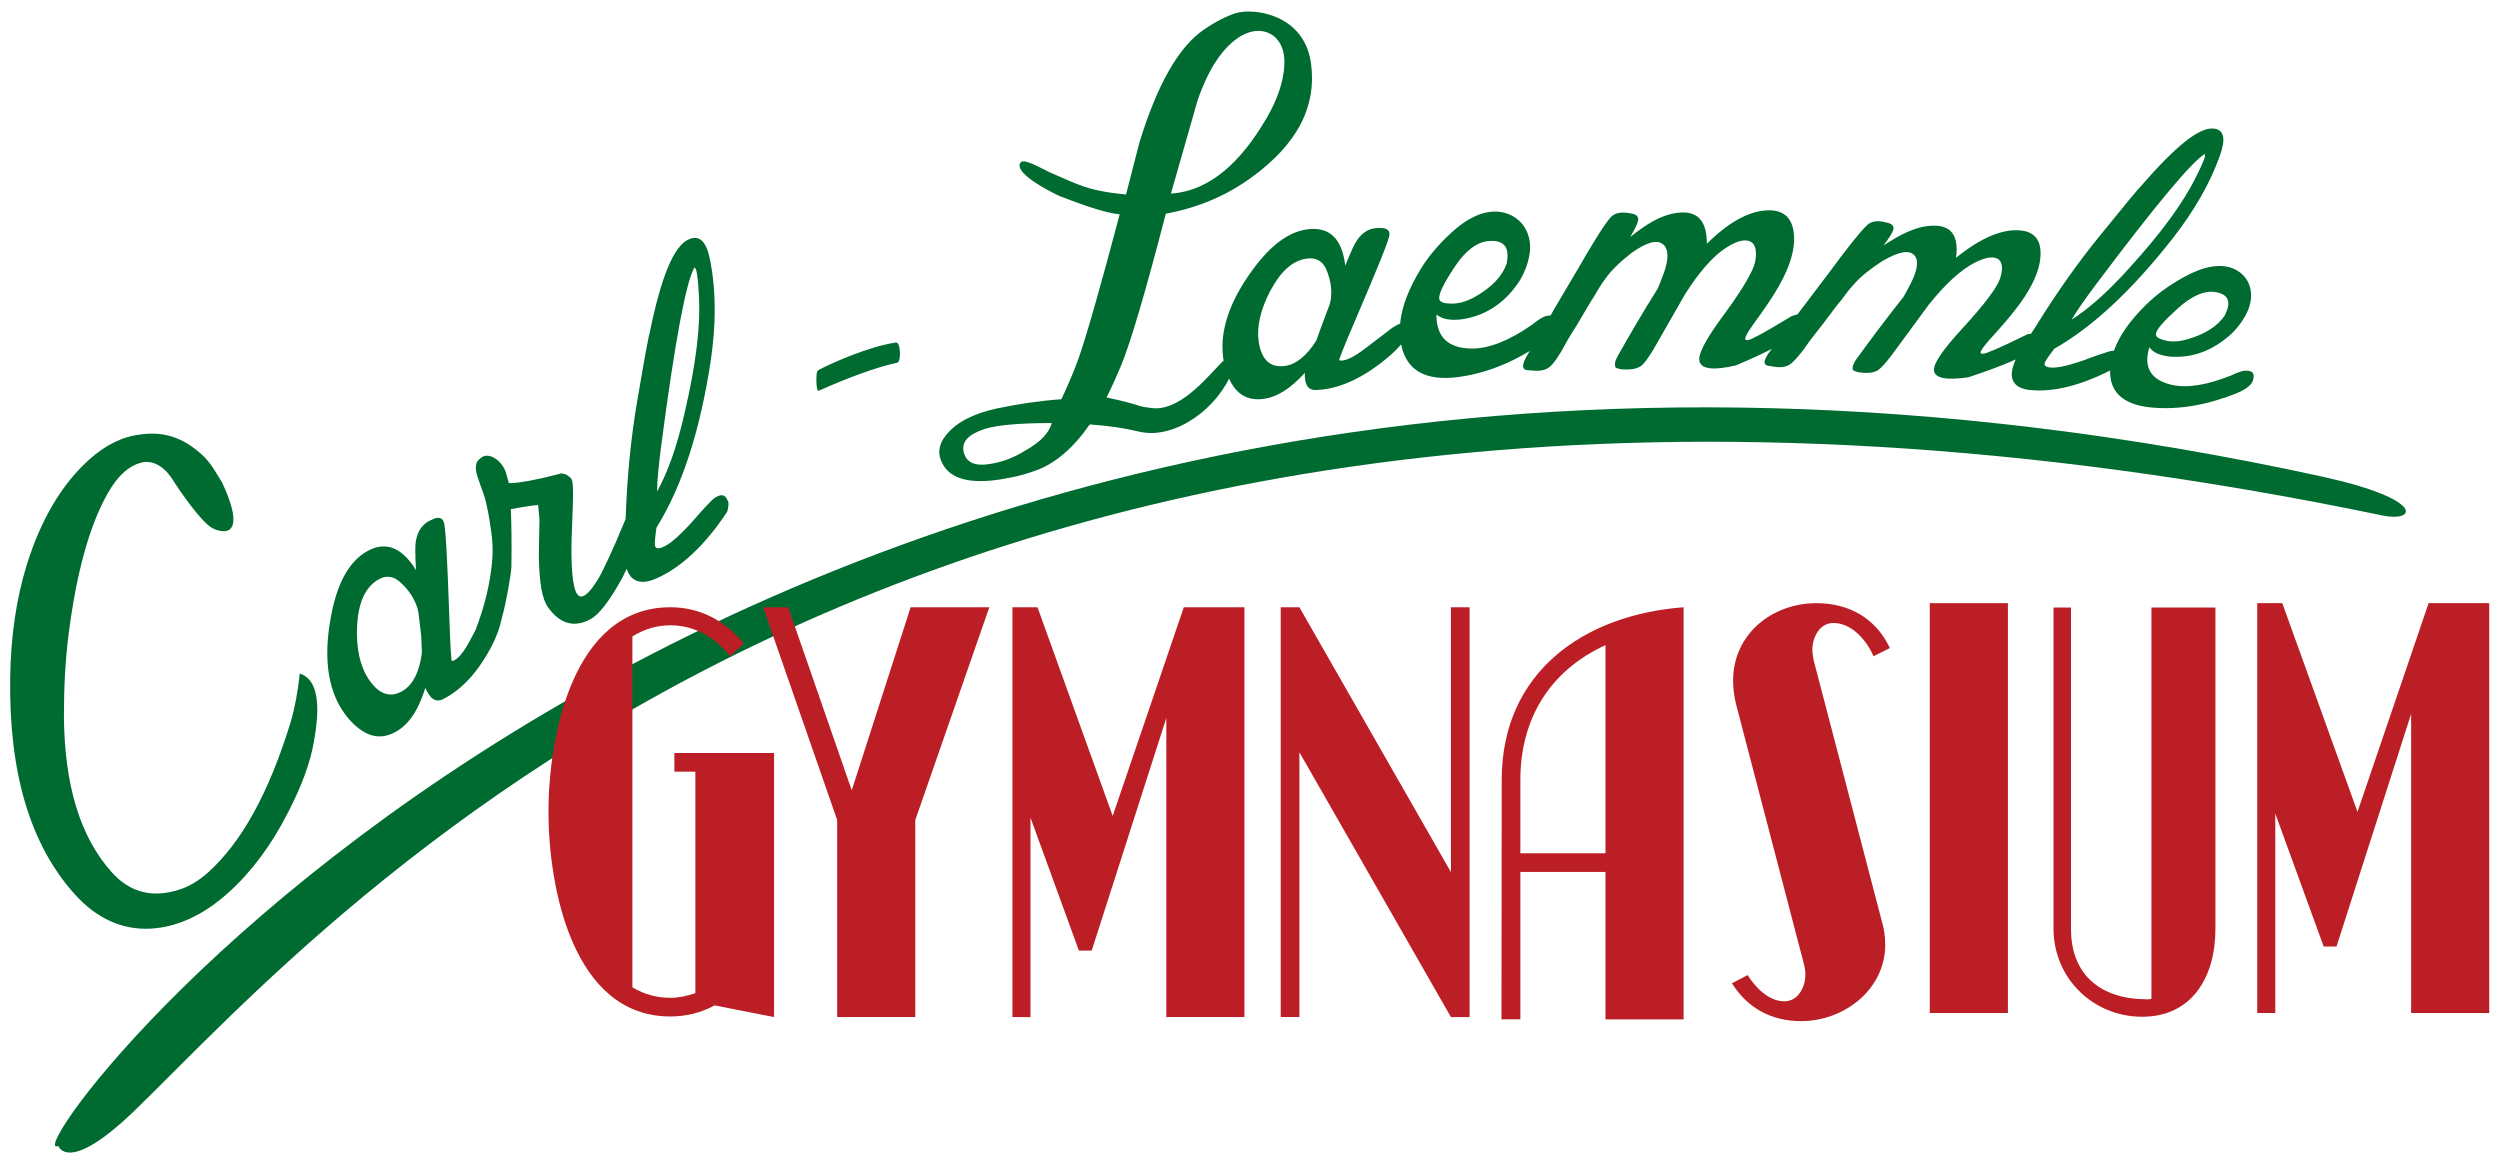
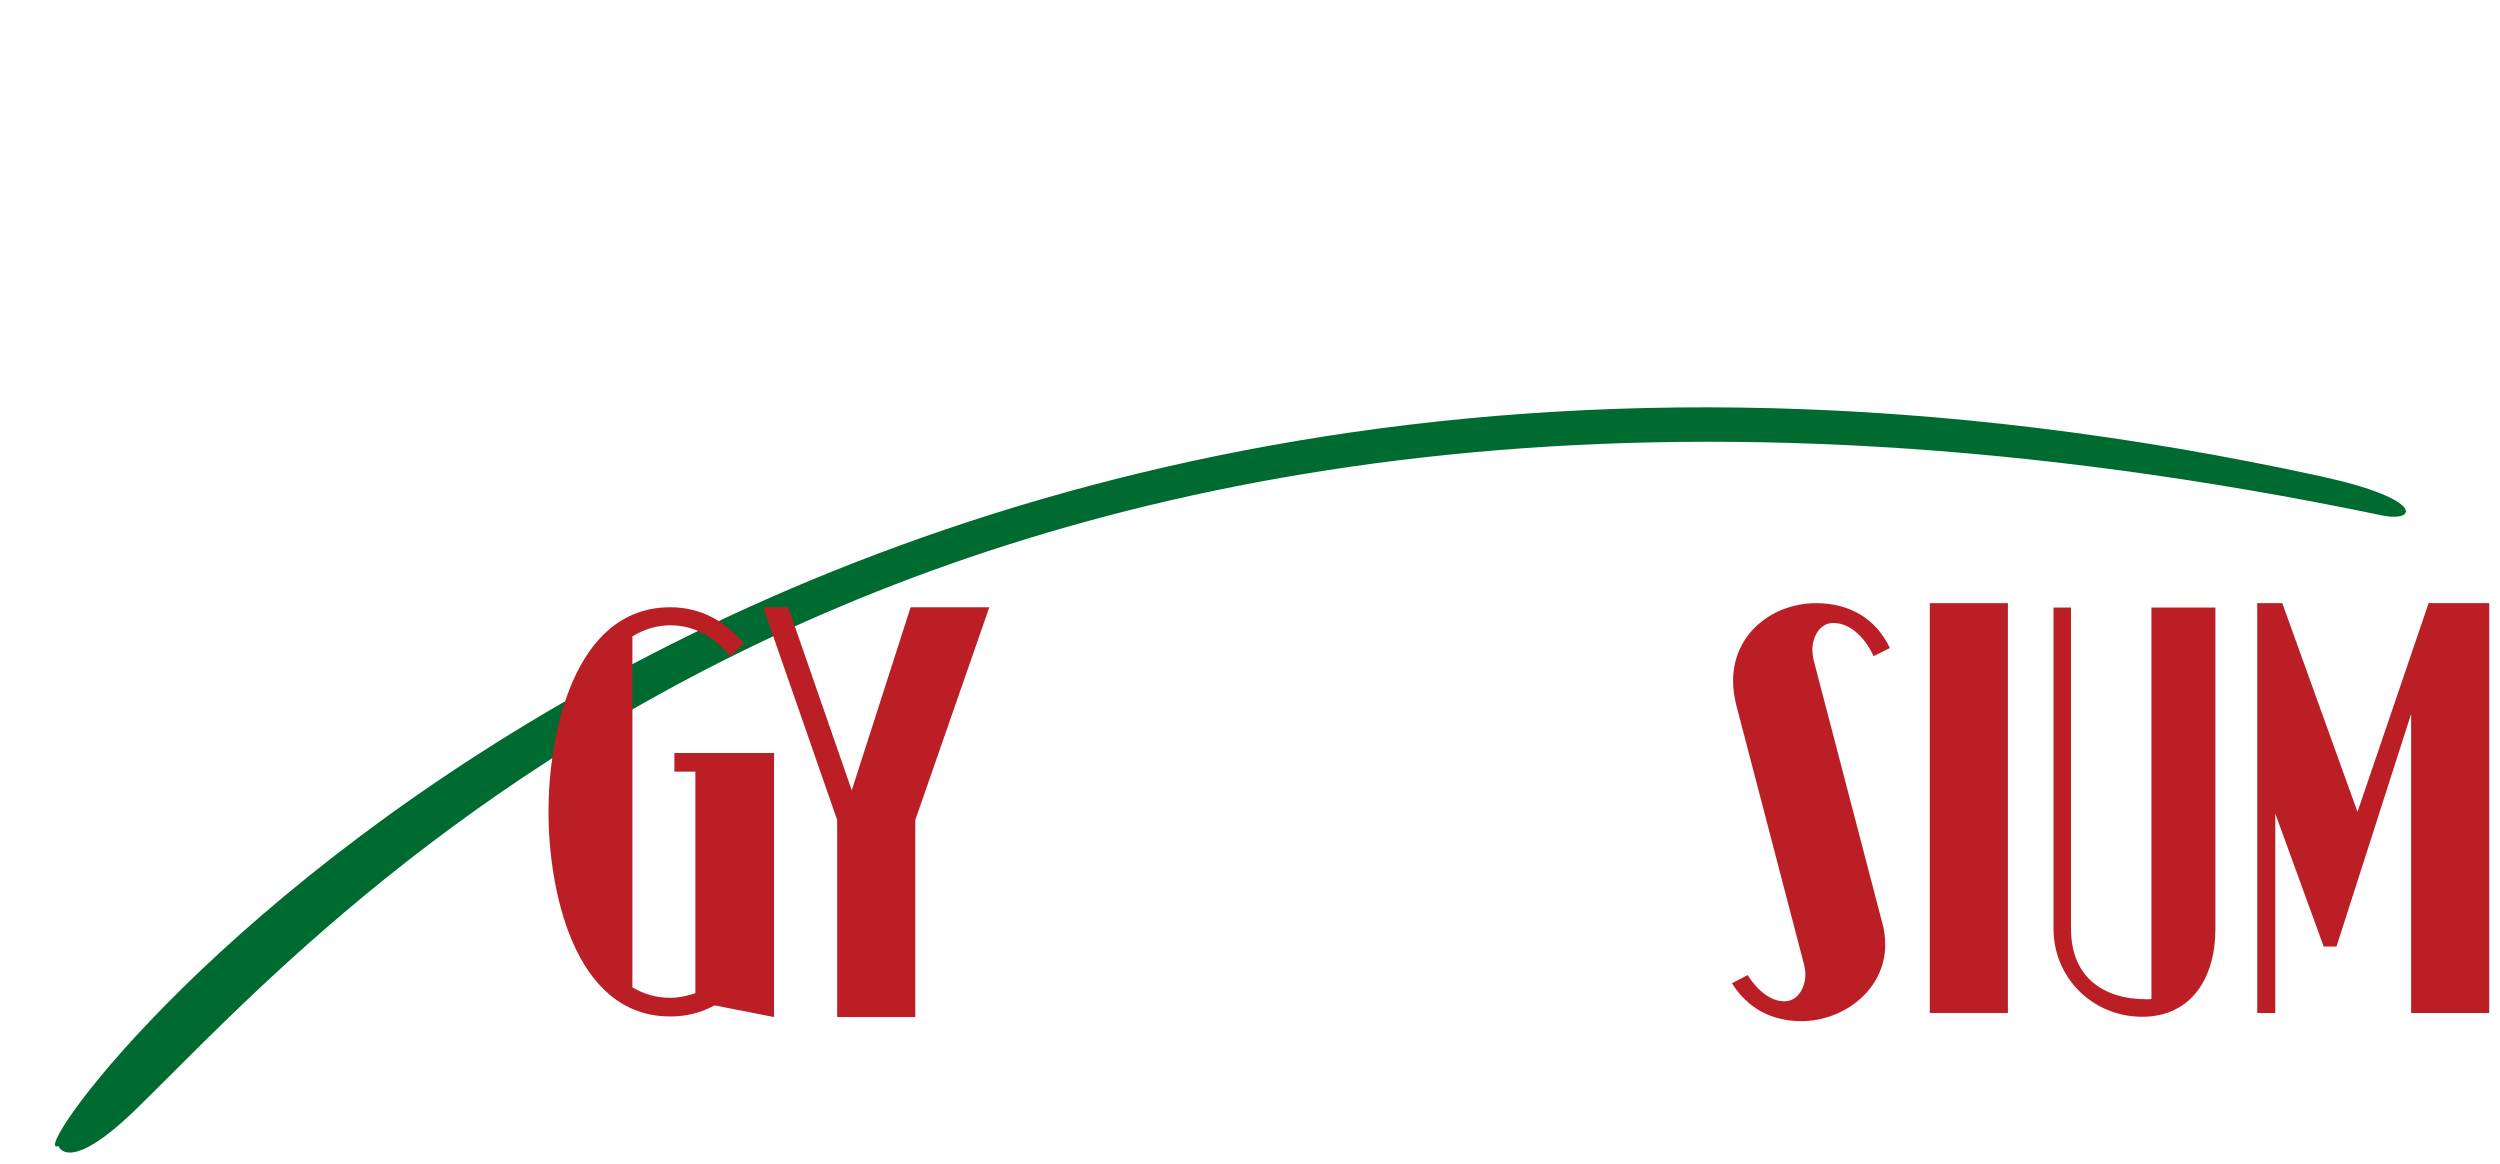
<svg xmlns="http://www.w3.org/2000/svg" xmlns:ns1="http://sodipodi.sourceforge.net/DTD/sodipodi-0.dtd" xmlns:ns2="http://www.inkscape.org/namespaces/inkscape" viewBox="0 0 1096.067 510.24" height="510.24" width="1096.067" xml:space="preserve" id="svg2" version="1.1" ns1:docname="CLG_Logo.svg" ns2:version="0.92.4 (5da689c313, 2019-01-14)">
  <ns1:namedview pagecolor="#ffffff" bordercolor="#666666" borderopacity="1" objecttolerance="10" gridtolerance="10" guidetolerance="10" ns2:pageopacity="0" ns2:pageshadow="2" ns2:window-width="1139" ns2:window-height="855" id="namedview19" showgrid="false" ns2:pagecheckerboard="false" ns2:zoom="0.30016423" ns2:cx="548.03333" ns2:cy="255.12" ns2:window-x="0" ns2:window-y="28" ns2:window-maximized="0" ns2:current-layer="svg2" />
  <defs id="defs6" />
  <g transform="matrix(1.333,0,0,-1.333,0,510.24)" id="g10">
    <g transform="scale(0.1)" id="g12">
-       <path id="path14" style="fill:#006b30;fill-opacity:1;fill-rule:nonzero;stroke:none" d="m 1652.42,1834.62 c -12.81,19.54 -28.37,17.72 -49.93,-4.79 l -50.66,-97.43 c -25.66,-50.34 -47.9,-76.08 -65.41,-79.18 -1.96,-1.28 -5.47,46.69 -8.58,145.2 -6.89,193.78 -11.89,299.42 -18.9,314.38 -5.73,13 -18.66,15.7 -37.53,6.13 -31.19,-12.07 -48.24,-37.2 -53.69,-71.5 -2.69,-12.93 -2.29,-43.39 0.55,-94.59 -49.26,79.43 -106.13,98.02 -170.61,55.77 -52.75,-34.58 -88.93,-102.97 -107.85,-201.95 -29.69,-150.73 -9.87,-266.21 58.19,-344.5 53.3,-60.02 106.33,-72.75 162.99,-35.62 39.08,25.61 67.3,72.03 87.91,138.61 15.91,-37.06 35.25,-49.52 59.97,-36.11 60.5,31.27 114.74,89.15 160.14,177.56 34.22,67.11 37.4,120.35 33.41,128.02 z m -278.68,-9.47 c -0.67,-3.23 1.89,-7.14 2.5,-12.33 l 9.14,-76.21 2.12,-56.05 c -7.6,-60.84 -28.02,-102.15 -59.28,-122.63 -42.98,-28.17 -82.4,-14.9 -116.97,37.85 -26.89,41.03 -40.03,99.45 -36.87,171.34 3.83,75.13 24.31,124.85 65.34,151.74 29.3,19.21 57.13,15.1 83.48,-12.32 22.51,-21.56 40.43,-48.91 50.54,-81.39 z m 744.13,301.58 c -5.32,5.04 -21.01,14.12 -30.28,11.8 -12.41,-1.36 -23.34,-6.89 -30.29,-18.48 -40.88,-100.63 -78.19,-177.69 -88.14,-193.51 -27.81,-46.36 -49.07,-65.59 -62.71,-59.73 -19.91,7.77 -28.78,68.71 -26.63,182.84 l 4.21,115.21 c 1.76,50.86 0.93,81.94 -5.48,89.03 -7.5,9.13 -19.09,16.09 -32.59,16.76 l -55.62,-13.91 c -19.47,-4.25 -36.41,-7.85 -49.75,-10.41 l -33.83,-5.29 c -19.63,-2.6 -29.99,-2.87 -33.13,-1.92 l -9.14,31.91 c -9.28,37.08 -55.92,75.25 -84.28,49.61 -11.17,-8.6 -15.17,-16.31 -15.17,-34.27 1.54,-19 7.18,-30.29 9.87,-39.5 l 15.69,-44.17 c 10.1,-28.77 18.56,-74.17 26.35,-133.07 3.96,-32.04 4.78,-63.13 0.56,-99.53 -6.28,-54.86 -18.6,-126.72 -57.61,-225.28 l 3.08,-12.32 c 11.05,-25.63 35.02,-4.94 61.6,9.24 7.19,18.48 10.69,-2.08 27.72,59.55 13.21,49.08 27.39,131.06 29.7,161.19 1.08,76.76 0.38,142.07 -1.94,190.75 21.67,3.68 52.62,9.69 89.84,13.79 l 4.38,-47.59 -2.02,-119.3 c 1.24,-86.04 9.98,-141.8 30.44,-170.29 39.82,-54.94 85.77,-67.2 138.94,-38.83 28.63,15.28 62.71,59.73 104.28,134.46 l 27.53,56.72 c 27.12,72.27 58.33,128.31 44.42,144.54 z m 218.67,841.2 c -11.93,63.61 -34.05,88.5 -70.7,72.85 -49.57,-21.19 -90.98,-122.31 -128.54,-305.21 -2.69,-6.06 -16.63,-80.72 -40.48,-220.96 -20.37,-116.67 -33.72,-245.06 -38.7,-382.14 -4.51,-73.09 -4.47,-112.33 -5.82,-115.36 1.94,-50.7 11.94,-83.23 34.33,-95.75 16.45,-10.14 39.09,-10.28 69.27,2.62 81.91,35 161.62,108.32 236.18,221.15 5.1,19.36 5.36,31.74 0.77,37.14 -8.11,21.07 -23.47,21.87 -46.91,4.49 -9.15,-8.82 -34.47,-34.36 -70.81,-76.88 -47.66,-52.27 -83.75,-82.41 -107.74,-85.3 -7.28,-0.66 -10.24,0.53 -12.67,6.85 -2.44,6.32 -0.3,26.87 4.25,60.71 85.31,137.06 143.35,318.9 178.43,547.36 17.41,117.86 18.38,226.23 -0.86,328.43 z m -46.34,-29.61 c 2.71,-13.57 6.51,-36.48 7.89,-72.7 7.66,-104.69 -9.19,-237.03 -46.23,-395.18 -24.96,-111.26 -56.68,-198.43 -90.85,-259.65 0.49,44.38 6.64,93.63 13.33,148.01 45.21,345.66 82.21,543.05 109.65,589.13 2.97,-1.18 4.59,-5.4 6.21,-9.61 z m 663.64,-241.66 c 0,0 -1.84,5.49 -9.17,4.34 -89.86,-14.09 -208.77,-67.12 -252.13,-90 -3.22,-1.7 -5.41,-5.87 -5.87,-8.44 -1.61,-8.96 -2.92,-34.64 0.71,-51.78 0.78,-3.65 1.42,-10.13 6.59,-7.8 86.58,39.05 189.76,78.06 256.64,91.61 3.89,0.79 5.55,5.79 5.55,5.79 6.81,11.87 3.26,52.06 -2.32,56.28 z m 839.99,-211.64 c -64.04,6.95 -28.08,8.48 -154.3,35.54 19.33,37.88 34.49,74.74 48.61,106.93 30.33,73.72 79.62,240.41 146.28,497.49 103.47,18.96 195.56,57.18 279.9,117.77 153.6,110.81 219.41,237.45 196.4,384.06 -25.12,152.6 -184.36,176.22 -246.44,157.59 -30.69,-9.8 -66.08,-27.38 -105.64,-54.82 -81.22,-55.39 -152.22,-178.9 -210.92,-369.99 l -44.2,-171.57 c -129.45,12.45 -159.17,34.05 -247.94,71.69 -29.06,12.82 -86.95,48.51 -98.58,33.86 -24.89,-31.37 81.72,-89 127.46,-110.53 82.64,-31.86 153,-55.99 198.21,-60.27 -65.08,-245.64 -110.18,-402.48 -134.79,-472.57 -18.32,-50.88 -38.19,-95.53 -57,-135.49 -75.89,-5.52 -148.16,-16.77 -213.15,-30.63 -77.48,-16.95 -134.21,-46.43 -166.01,-87.4 -25.55,-30.6 -28.75,-62.29 -12.2,-93.52 29.48,-56.72 105.84,-70.95 225.43,-45.79 29.64,5.12 56.16,13.88 78.53,21.62 67.1,23.21 127,75.55 180.73,152.84 62.87,-4.32 117.94,-12.78 162.61,-23.81 119.45,-27.85 261.59,79.87 306.4,199.36 9.56,58.22 -0.6,60.33 -24.3,38.82 -44.18,-40.11 -136.87,-167.66 -235.09,-161.18 z m 430.63,1142.53 c 0.35,-63.92 -23.74,-136.09 -76.44,-217.55 -87.15,-138.54 -186.08,-211.55 -296.8,-219.06 l 4.72,16.61 82.87,289.78 c 37.18,108.52 86.21,178.03 141.9,211.67 71.31,41.91 142.41,4.31 143.75,-81.45 z M 3459.5,2436.31 c -9.44,-33.23 -37.58,-62.26 -85.99,-89.68 -40.08,-25.36 -80.65,-39.81 -121.2,-45.42 -46.79,-7.16 -74.3,5.91 -82.53,39.19 -8.23,33.28 14.18,58.69 69.32,76.73 41.08,12.37 114.38,19.46 220.4,19.18 z m 1165.55,296.96 c -3.17,22.41 1.37,47.41 -45.75,16.38 l -84.58,-64.58 c -43.25,-33.57 -73.36,-46.98 -90,-42.48 -2.24,-0.32 14.45,43.2 52.32,130.87 73.8,172.79 112.95,267.5 112.97,283.5 0.33,13.77 -9.9,21.47 -30.39,20.84 -32.33,2.28 -57.63,-12.74 -76.55,-40.57 -7.69,-10.24 -19.89,-37.11 -38.5,-83.19 -10.47,89.96 -52.68,129.7 -126.64,119.21 -60.51,-8.58 -120.42,-53.65 -177.8,-132.66 -88.16,-119.95 -116.91,-229.13 -89.49,-325.8 22,-74.58 61.83,-107.93 126.82,-98.71 44.83,6.35 88.71,35.44 134.22,85.33 -1.32,-39.05 10.5,-57.95 37.71,-56.38 65.95,2.49 137.37,30.91 213.61,89.73 57.67,44.76 84.92,78.34 82.05,98.51 z m -248.29,106.54 c -1.93,-2.56 -1.29,-7.04 -2.9,-11.85 l -28.25,-74.87 -16.37,-45.76 c -31.74,-50.23 -66.66,-78.04 -102.52,-83.13 -49.31,-6.99 -78.41,20.89 -86.99,81.4 -6.67,47.07 5.87,103.71 38.27,165.46 34.31,64.31 72.76,99.48 119.83,106.16 33.62,4.76 56.33,-10.3 68.14,-45.21 10.85,-28.18 15.3,-59.56 10.79,-92.2 z m 744.19,-72.58 c -1.83,22.38 -15.81,27.99 -42.11,19.09 -10.83,-5.39 -23.71,-13.2 -38.46,-25.67 -76.73,-53.58 -142.22,-79.21 -198.54,-79.3 -78.88,0.32 -117.98,37.68 -117.29,112.08 19.36,-16.44 49,-20.78 86.87,-15.44 80.02,13.3 141.81,56.64 187.8,127.99 17.77,30.74 28.82,60.93 32.79,95.05 5.89,65.81 -32.25,119.02 -96.19,129.57 -50.15,7.17 -104.64,-15.31 -161.23,-67.24 -46.13,-42.07 -85.17,-88.06 -114.54,-142.28 -49.19,-87.37 -65.53,-163.05 -51.1,-229.46 17.95,-81.9 79.43,-117.43 184.25,-104.36 98.11,12.52 191.78,51.71 283.45,115.52 31.92,22.88 48.18,44.49 44.3,64.45 z m -164.71,196.07 c -14.43,-43.99 -49.73,-80.66 -105.73,-112.27 -23.7,-13.21 -50.01,-22.11 -74.81,-21.89 -24.8,0.24 -38.6,3.61 -41.75,14.62 -3.51,15.48 13.89,50.7 49.97,105.46 36.08,54.76 74.35,82.67 112.39,85.78 49.24,4.02 69.16,-19.13 59.75,-69.46 z m 970.48,-196.92 c 0,21.72 8.64,37.92 -34.77,21.13 -26.09,-15.66 -95.65,-58.12 -121.73,-69.43 -10.87,-6.71 -19.57,-9.03 -23.91,-9.1 -4.35,-0.08 -6.52,2.06 -6.52,4.23 0,6.52 8.7,21.88 23.92,43.86 36.97,50.61 60.89,85.78 73.94,107.73 41.31,65.88 60.89,122.71 63.09,168.37 2.2,69.56 -26.05,103.85 -84.73,102.85 -60.85,-1.04 -128.24,-36.96 -202.16,-109.92 0.03,69.53 -26.04,103.85 -80.37,102.92 -39.12,-0.67 -82.59,-16.62 -130.42,-50.03 -19.56,-13.37 -32.61,-24.45 -41.3,-31.12 15.22,26.33 23.92,43.86 26.1,54.76 2.17,13.08 -6.52,21.62 -26.08,23.46 -30.42,6 -52.15,1.28 -65.2,-14.15 -19.57,-22.06 -56.54,-81.36 -110.91,-175.71 l -73.94,-125.11 -8.7,-15.35 -84.81,-144.85 c -8.7,-17.53 -10.88,-28.43 -6.53,-34.87 2.17,-4.31 8.69,-6.37 19.55,-6.19 63.03,-7.61 71.73,12.09 104.35,62.62 l 21.75,39.48 32.62,52.7 c 26.09,43.9 43.49,74.61 54.36,90.01 10.88,19.74 21.75,37.31 34.8,54.91 19.57,28.58 50,57.34 86.96,86.22 50,35.61 84.78,44.9 104.33,27.85 13.04,-10.64 17.38,-32.29 10.85,-62.82 -2.18,-15.24 -13.06,-43.68 -28.29,-80.87 -52.19,-83.46 -95.68,-158.07 -132.66,-223.88 -8.69,-15.36 -10.87,-28.43 -6.53,-37.05 2.17,-2.13 8.69,-4.19 19.56,-6.18 28.25,-1.69 49.98,0.85 65.2,11.97 8.7,6.67 21.75,24.28 39.14,52.82 l 104.39,182.11 c 45.67,72.48 91.33,125.4 136.98,154.43 39.13,24.57 67.38,29.39 84.76,14.48 10.87,-10.68 15.21,-32.33 8.67,-62.86 -6.53,-30.53 -41.32,-89.78 -104.38,-175.59 -58.71,-79.22 -84.81,-129.64 -78.3,-151.26 6.51,-25.96 47.8,-29.6 119.53,-13.16 106.51,45.27 173.9,81.18 202.16,105.56 10.87,17.57 15.22,28.51 15.23,35.03 z m 772.9,-60.79 c 2.78,20.93 -6.81,27.87 -30.57,23.03 -26.95,-13.07 -98.92,-48.63 -125.32,-57.52 -11.26,-5.62 -19.87,-7.19 -24.04,-6.92 -4.17,0.26 -5.97,2.48 -5.69,4.58 0.83,6.28 11.11,20.4 28.48,40.42 41.82,45.91 69.19,77.95 84.47,98.1 47.93,60.3 73.91,113.54 81.83,157.37 10.97,66.85 -11.68,102.06 -67.95,105.61 -58.36,3.69 -127.41,-25.72 -207.44,-90.33 8.89,66.99 -11.68,102.06 -63.78,105.35 -37.52,2.37 -81.14,-9.65 -131.16,-38.15 -20.43,-11.38 -34.32,-21.06 -43.49,-26.81 17.92,24.2 28.48,40.42 31.95,50.75 3.75,12.43 -3.47,21.33 -21.95,24.61 -28.35,8.12 -49.74,5.25 -64.19,-8.61 -21.54,-19.75 -64.47,-74.03 -128.52,-160.76 l -114.88,-151.79 -7.18,-11.29 -74.53,-98.92 c -10.56,-16.22 -14.03,-26.56 -10.7,-33.1 1.53,-4.32 7.51,-6.81 17.93,-7.47 59.33,-12.19 70.16,6.13 107.81,52.3 l 25.85,36.36 37.93,48.27 c 30.56,40.29 51.12,68.54 63.49,82.54 12.92,18.18 25.56,34.27 40.29,50.23 22.37,26.02 55.16,51.4 94.2,76.37 52.38,30.47 86.84,36.74 103.37,18.81 11.12,-11.26 12.51,-32.46 2.37,-61.37 -4.03,-14.52 -18.06,-41.08 -37.37,-75.74 -60.58,-76.39 -111.71,-144.94 -155.47,-205.5 -10.28,-14.13 -14.03,-26.55 -10.97,-35.19 1.8,-2.23 7.78,-4.71 17.92,-7.47 26.82,-3.8 47.94,-3.02 63.91,6.52 9.17,5.76 23.9,21.71 44.19,47.87 l 123.09,167.44 c 52.94,66.32 103.37,113.79 150.75,138.24 40.57,20.66 68.22,23.13 82.95,7.43 9.03,-11.13 10.42,-32.32 0.28,-61.24 -10.14,-28.91 -50.99,-83.32 -122.26,-161.15 -66.28,-71.81 -97.67,-118.37 -94.2,-139.7 2.92,-25.52 41.96,-32.21 112.69,-21.9 107.68,35.42 176.73,64.84 206.88,86.15 12.64,16.09 18.2,26.29 19.03,32.58 z m 600.93,608.04 c 20.67,57.19 15.5,87.46 -19.63,91.26 -47.53,5.15 -126.22,-58.49 -240.19,-190.46 -4.87,-3.72 -50.34,-58.22 -133.97,-161.64 -69.98,-85.8 -140.1,-184.32 -207.94,-293.7 -37.57,-57.48 -55.88,-89.45 -58.31,-91.31 -22.22,-42.16 -29.83,-73.17 -18.68,-93.48 7.75,-15.7 24.87,-26.04 53.81,-29.17 78.53,-8.5 173.3,15.19 282.62,73.39 12.91,13.45 18.89,23.42 17.93,29.89 3.7,20.82 -7.6,28.41 -33.5,24.85 -11.08,-3.05 -42.22,-12.41 -89.68,-30.61 -60.6,-21.03 -102.09,-29.27 -121.64,-20.79 -5.84,2.76 -7.53,5.06 -6.43,11.31 1.11,6.25 12.33,22.01 31.6,47.51 128.8,73.07 257.83,194.92 391.21,365.12 68.28,88.1 119.65,175.92 152.8,267.83 z m -49.01,-3.18 c -4.28,-12.27 -12.11,-32.65 -27.98,-62.76 -43.11,-88.71 -117.73,-188.87 -219.75,-300.91 -70.93,-79.33 -135.74,-135.98 -190.29,-170.4 21.12,35.91 48.8,73.24 79.28,114.51 195.83,261.05 316.15,405.07 358.52,430.2 1.7,-2.31 0.96,-6.48 0.22,-10.64 z m 159.91,-727.77 c 4.29,20.39 -6.54,28.22 -32.05,25.54 -10.95,-2.64 -24.35,-7.04 -40.62,-15.23 -81.68,-32.51 -146.1,-42.27 -195.71,-31.04 -69.38,16.14 -93.96,57.41 -73.76,123.83 12.72,-18.6 37.68,-28.43 72.43,-31.26 73.96,-4.19 139.79,22.17 199.08,76.75 23.74,23.93 41.42,48.71 53.91,78.44 22.52,57.69 2.96,112.95 -50.57,135.24 -42.27,16.49 -96.17,7.34 -159.68,-27.75 -51.7,-28.36 -98.2,-61.66 -138.34,-104.26 -66.32,-68.28 -100.66,-132.69 -105.44,-195 -5.76,-76.87 39.01,-121.01 134.75,-130.38 89.69,-8.52 182.49,7.71 280.02,46.37 34.14,14.06 54.14,30.12 55.98,48.75 z m -93.38,208.5 c -24.29,-36.45 -65.04,-62.16 -122.67,-79.18 -24.35,-7.05 -49.86,-9.73 -71.64,-4.54 -21.78,5.18 -33.03,10.98 -32.91,21.46 0.98,14.56 25.58,42.56 71.78,84.3 46.19,41.74 87.24,59.01 121.56,54.15 44.42,-6.3 55.85,-31.01 34.31,-74.15 l -0.43,-2.04" />
      <path id="path16" style="fill:#006b30;fill-opacity:1;fill-rule:nonzero;stroke:none" d="M 191.996,58.699 C -8.938,-29.988 2481.27,3384.54 7634.99,2260.8 7979.16,2185.76 7949.18,2108.76 7835.18,2132.47 3075.85,3122.5 1086.89,799.32 445.25,177.43 222.563,-38.398 191.996,58.699 191.996,58.699" />
-       <path id="path18" style="fill:#006b30;fill-opacity:1;fill-rule:nonzero;stroke:none" d="m 641.809,2350.97 c -52.825,41.14 -111.957,57.62 -179.157,47.85 -60.371,-6.79 -116.902,-35.46 -169.418,-82.68 C 203.957,2235.87 134.434,2119.54 88.168,1970.3 53.992,1860.43 35.734,1736.38 33.57,1601.48 28.52,1286.69 99.273,1049.56 245.648,886.762 318.051,806.238 402.723,768.398 496.34,773.43 c 86.969,5.379 172.375,44.179 254.652,118.16 75.274,67.68 141.633,155.84 197.504,266.22 42.734,82.75 71.814,159.55 83.924,230.58 18.77,102.36 14.08,170.95 -15.82,204.21 -7.87,8.75 -17.495,15.93 -30.616,19.96 -6.5,-59.66 -15.976,-112.5 -30.171,-160.09 C 885.184,1221.19 794.816,1057.62 684.531,958.461 654.773,931.711 622.043,911.781 589.84,901.82 501.637,873.16 427.633,892.102 367.82,958.621 263.938,1074.15 211.352,1245.31 210.238,1475.41 c 0.047,95.01 4.813,184.77 16.055,270.85 25.645,200.34 68.762,353.08 125.855,455.06 35.024,63.15 75.29,99.35 122.36,106.86 38.5,2.95 72.258,-20.51 101.281,-70.39 0,0 75.176,-115.6 118.414,-144.43 23.102,-15.4 128.328,-51.33 36.57,146.91 -27.718,43.63 -39.289,73.05 -88.964,110.7" />
-       <path id="path20" style="fill:#bb1f25;fill-opacity:1;fill-rule:nonzero;stroke:none" d="m 4938.41,475.25 h 62.13 v 484.801 h 279.92 V 474.969 h 256.92 V 1830.5 c -329.78,-24.92 -598.2,-214.73 -598.2,-567.52 m 341.28,-241.58 h -279.92 v 241.58 c 0,199.4 95.86,358.54 279.92,442.9 V 1021.4" />
      <path id="path22" style="fill:#bb1f25;fill-opacity:1;fill-rule:nonzero;stroke:none" d="m 2545.9,482.641 v 868.539 h -327.86 v -61.36 h 69.03 V 561.25 c -28.76,-9.59 -55.61,-15.34 -82.45,-15.34 -44.1,0 -86.28,11.5 -124.62,34.512 V 1734.64 c 40.26,24.92 82.44,36.43 124.62,36.43 82.45,0 145.72,-40.27 197.48,-101.62 l 44.1,42.18 c -61.35,74.78 -143.8,118.87 -241.58,118.87 -322.11,0 -400.71,-427.55 -400.71,-672.97 0,-245.421 78.6,-672.971 400.71,-672.971 51.77,0 99.7,11.5 145.72,36.421 l 195.56,-38.339" />
      <path id="path24" style="fill:#bb1f25;fill-opacity:1;fill-rule:nonzero;stroke:none" d="m 2510,1830.5 243.49,-699.81 V 482.641 h 256.92 v 648.049 l 243.5,699.81 H 2995.08 L 2801.43,1228.47 2592.44,1830.5 H 2510" />
-       <path id="path26" style="fill:#bb1f25;fill-opacity:1;fill-rule:nonzero;stroke:none" d="M 4092.98,482.641 V 1830.5 h -199.4 l -233.92,-686.39 -247.33,686.39 h -82.44 V 482.641 h 59.43 v 655.719 l 159.14,-437.149 h 42.18 l 245.42,765.009 V 482.641 h 256.92" />
-       <path id="path28" style="fill:#bb1f25;fill-opacity:1;fill-rule:nonzero;stroke:none" d="m 4772.1,482.641 h 61.42 V 1830.5 H 4772.1 V 959.461 l -498.39,871.019 -61.4,0.02 V 482.641 h 61.4 v 871.019" />
      <path id="path30" style="fill:#bb1f25;fill-opacity:1;fill-rule:nonzero;stroke:none" d="m 5700.16,1588.92 c 0,-28.76 3.84,-51.76 9.59,-76.69 l 224.33,-858.949 c 1.91,-9.59 3.83,-17.261 3.83,-30.679 0,-40.262 -23.01,-88.192 -69.02,-88.192 -51.77,0 -95.87,46.012 -120.79,86.27 l -51.77,-26.84 c 51.77,-82.442 130.38,-124.621 228.16,-124.621 139.96,0 276.09,103.531 276.09,251.16 0,26.851 -3.83,53.691 -11.5,78.609 l -224.33,858.962 c -1.91,13.42 -3.83,23 -3.83,32.59 0,40.26 23.01,88.2 69.02,88.2 61.36,0 109.29,-57.52 132.3,-109.29 l 53.68,26.84 c -46.02,97.79 -134.21,147.64 -241.58,147.64 -145.72,0 -274.18,-101.62 -274.18,-255.01" />
      <path id="path32" style="fill:#bb1f25;fill-opacity:1;fill-rule:nonzero;stroke:none" d="M 6604.02,496.059 V 1843.93 H 6347.1 V 496.059 h 256.92" />
      <path id="path34" style="fill:#bb1f25;fill-opacity:1;fill-rule:nonzero;stroke:none" d="M 7286.61,1829.55 H 7076.16 V 543.031 c -1.91,-1.91 -7.67,-1.91 -15.34,-1.91 -147.63,0 -249.25,76.688 -249.25,231.988 V 1829.55 h -57.51 V 773.109 c 0,-162.968 130.37,-289.507 291.43,-289.507 161.05,0 241.12,126.539 241.12,289.507 V 1829.55" />
      <path id="path36" style="fill:#bb1f25;fill-opacity:1;fill-rule:nonzero;stroke:none" d="M 8187.15,496.059 V 1843.93 h -199.4 l -233.91,-686.4 -247.33,686.4 h -82.44 V 496.059 h 59.43 v 655.721 l 159.14,-437.151 h 42.18 l 245.41,765.011 V 496.059 h 256.92" />
    </g>
  </g>
</svg>